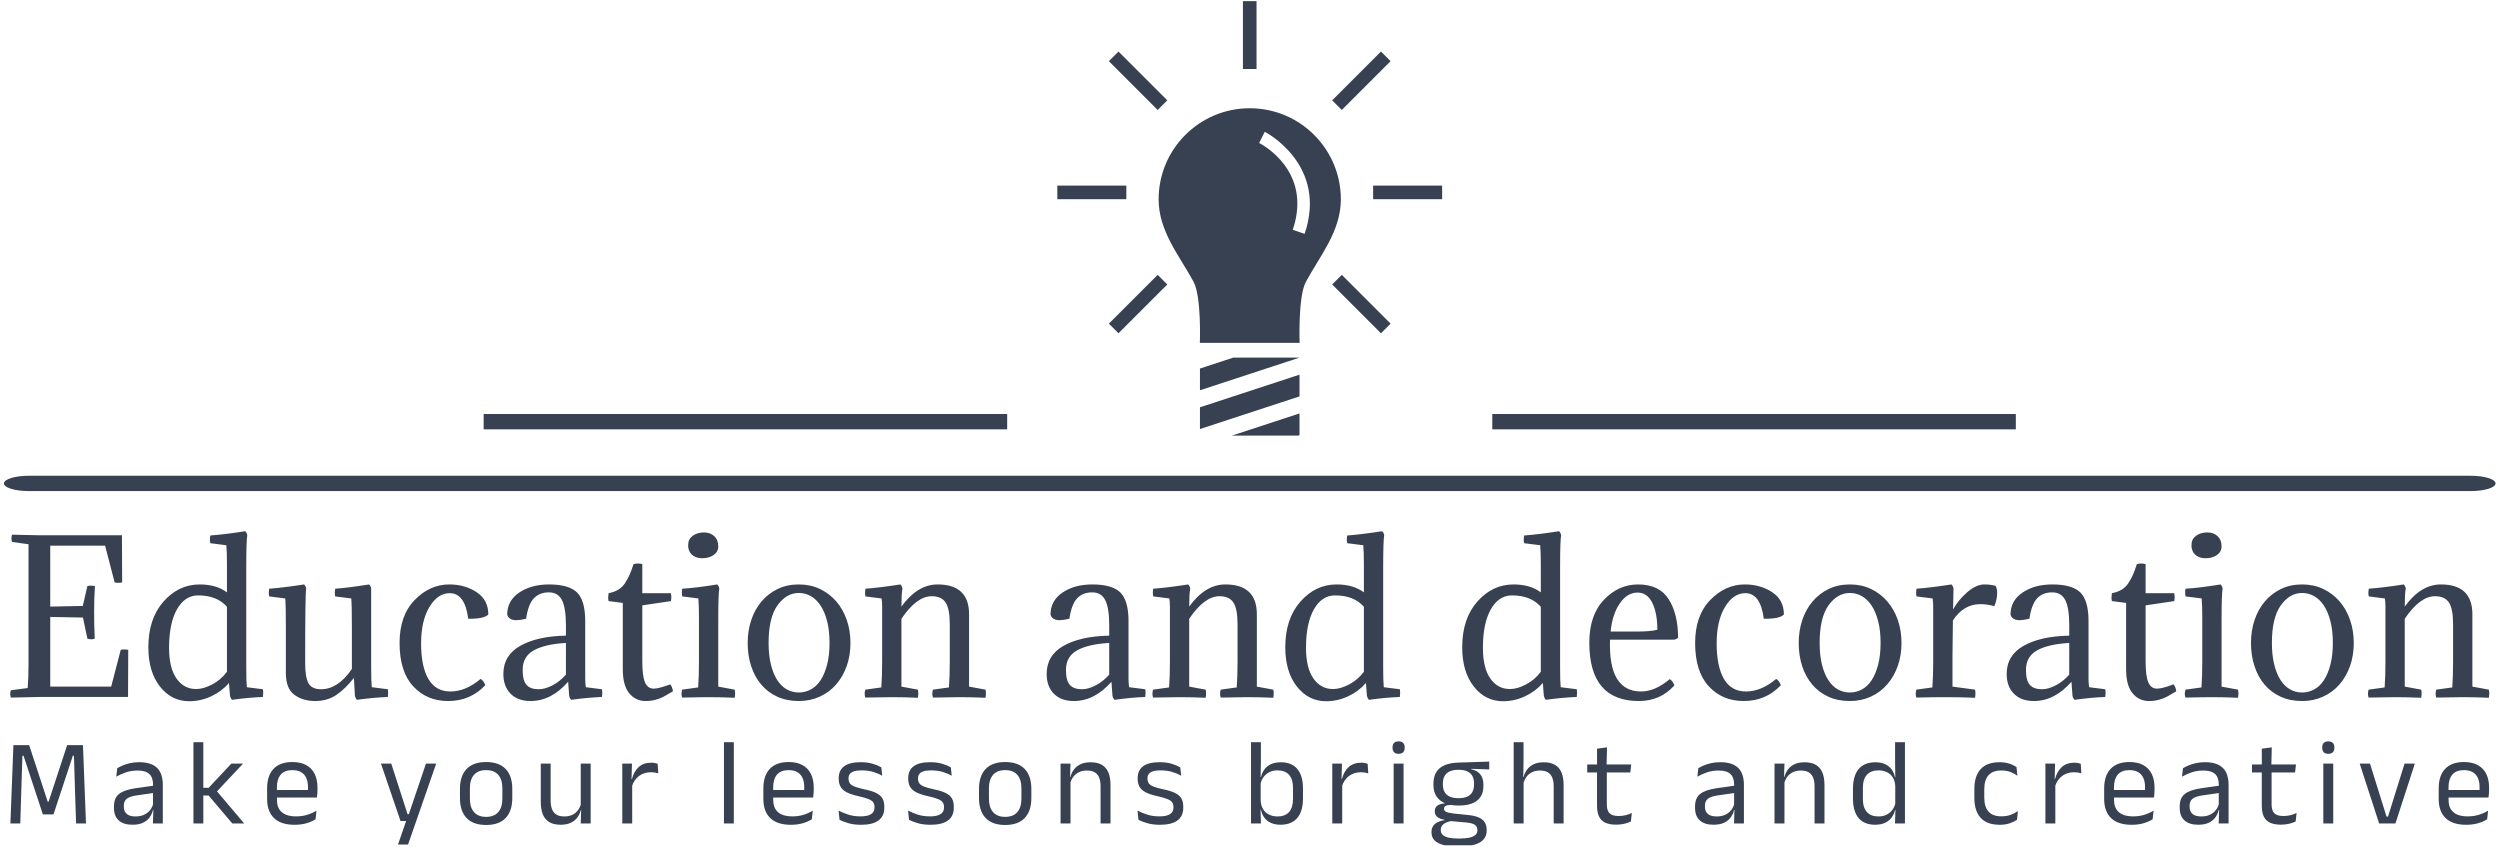
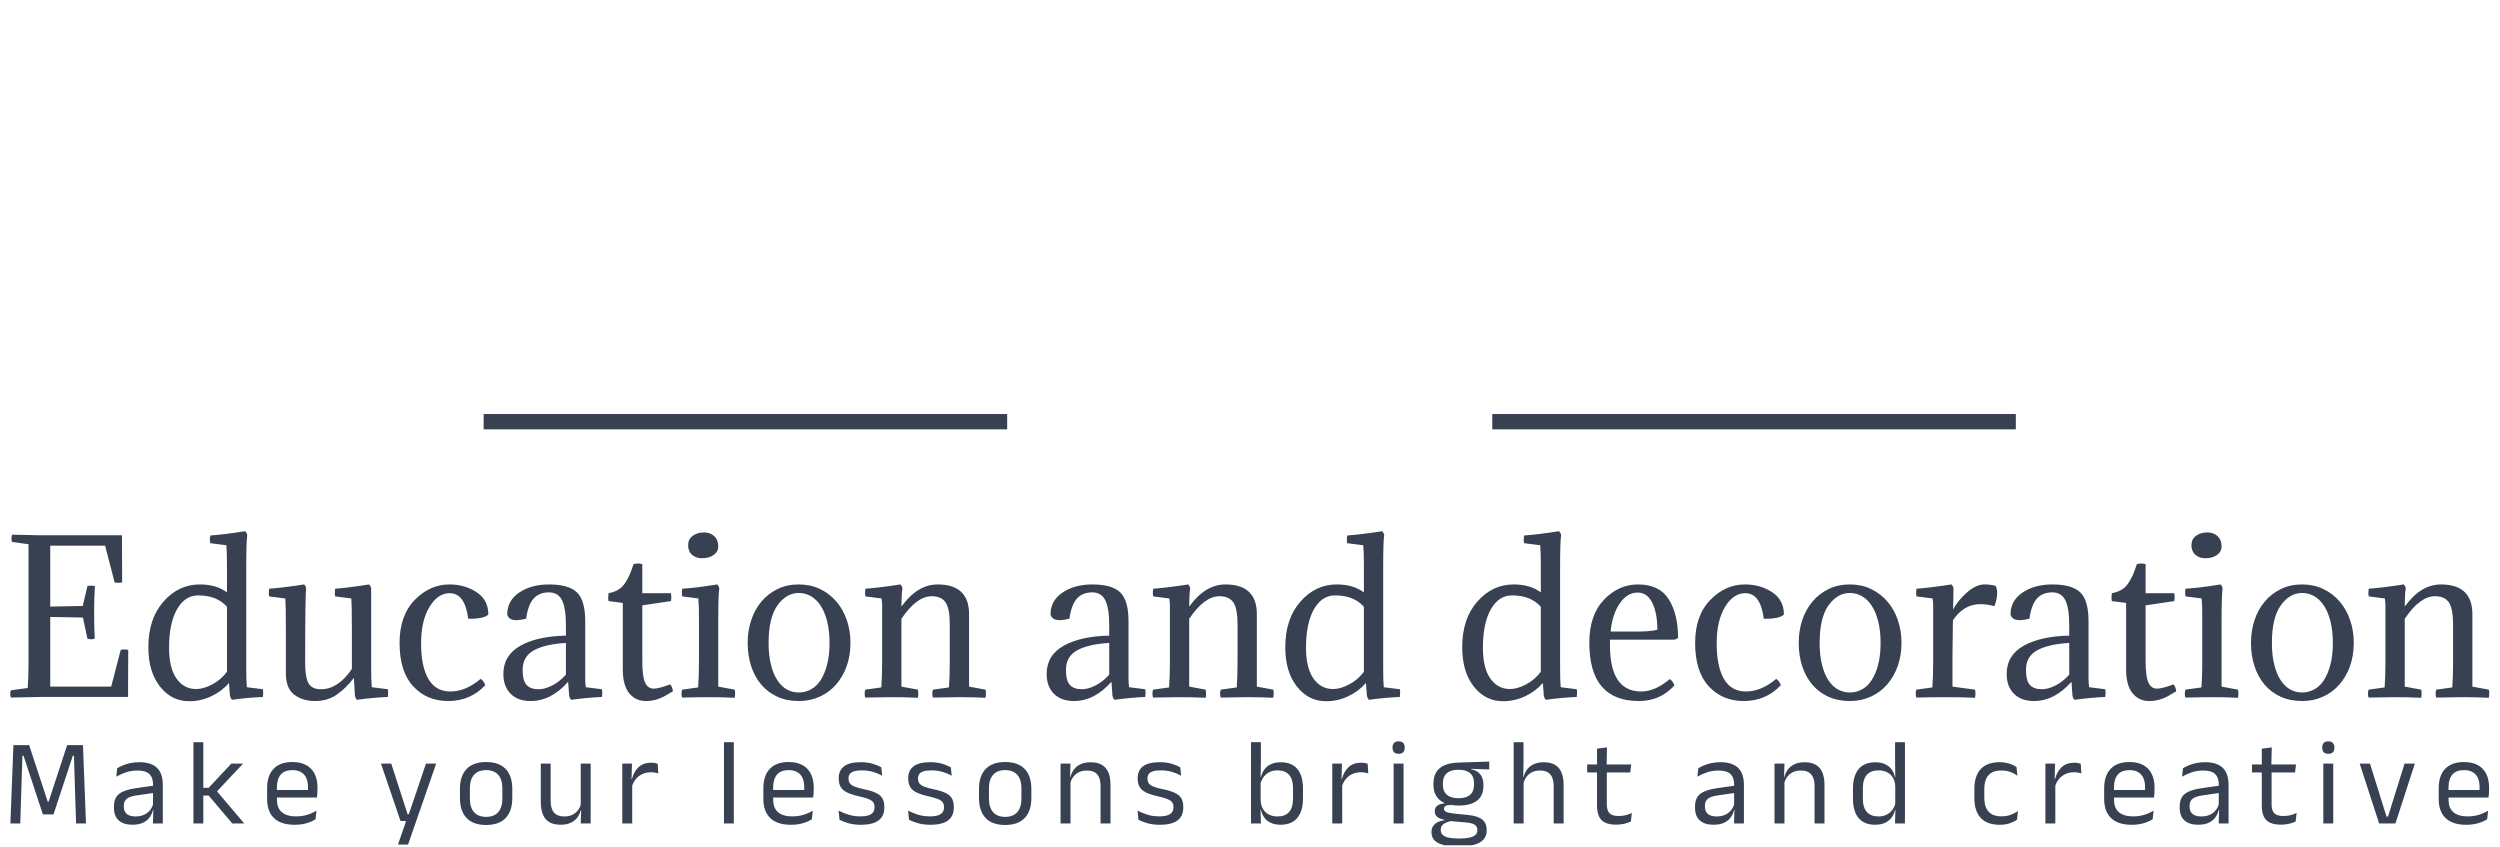
<svg xmlns="http://www.w3.org/2000/svg" width="1001" height="339" viewBox="0 0 1001 339" fill="none">
  <g clip-path="url(#clip0_64_48)">
    <g clip-path="url(#clip1_64_48)">
      <g clip-path="url(#clip2_64_48)">
-         <path d="M989.245 190.492H11.543C6.033 190.492 1.566 191.866 1.566 193.562C1.566 195.257 6.033 196.631 11.543 196.631H989.245C994.755 196.631 999.221 195.257 999.221 193.562C999.221 191.866 994.755 190.492 989.245 190.492Z" fill="#374151" />
        <g clip-path="url(#clip3_64_48)">
          <g clip-path="url(#clip4_64_48)">
            <g clip-path="url(#clip5_64_48)">
              <g clip-path="url(#clip6_64_48)">
                <path d="M11.417 265.89V217.906L4.83 217.012C4.504 216.036 4.504 215.06 4.83 214.084L15.972 214.328H48.828L48.91 233.196C47.717 233.413 46.714 233.413 45.9 233.196L42.078 218.475H20.119V242.874L33.132 242.63L35.002 234.66C35.816 234.443 36.819 234.443 38.011 234.66C37.795 237.696 37.686 241.193 37.686 245.151C37.686 248.784 37.767 252.308 37.93 255.724C36.954 256.049 35.978 256.049 35.002 255.724L33.213 247.266L20.119 247.022V274.917H44.518L48.34 260.197C49.154 259.98 50.157 259.98 51.349 260.197L51.268 279.065H15.972L4.342 279.309C4.016 278.333 4.016 277.357 4.342 276.381L11.092 275.487C11.309 272.721 11.417 269.522 11.417 265.89ZM98.601 227.503V267.516C98.601 271.149 98.682 273.697 98.845 275.161L105.27 275.974C105.433 276.842 105.433 277.872 105.27 279.065C101.312 279.228 97.191 279.607 92.908 280.204C92.528 279.824 92.257 279.309 92.095 278.658L91.688 273.453C89.79 275.676 87.432 277.449 84.612 278.772C81.793 280.106 78.838 280.773 75.748 280.773C71.031 280.773 67.127 278.805 64.037 274.868C60.946 270.943 59.401 265.7 59.401 259.14C59.401 251.549 61.418 245.46 65.452 240.873C69.496 236.297 74.338 234.009 79.977 234.009C84.423 234.009 88.055 235.066 90.875 237.181V226.283C90.875 222.705 90.793 220.048 90.631 218.313L84.206 217.5C83.989 216.686 83.989 215.656 84.206 214.409C87.947 214.138 92.61 213.569 98.194 212.701C98.682 213.243 98.953 213.786 99.008 214.328C98.737 215.737 98.601 220.129 98.601 227.503ZM79.326 238.401C75.802 238.401 72.983 240.255 70.868 243.964C68.754 247.683 67.696 252.823 67.696 259.384C67.696 264.751 68.683 268.845 70.657 271.664C72.641 274.483 75.26 275.893 78.513 275.893C80.465 275.893 82.606 275.28 84.938 274.055C87.269 272.841 89.248 271.149 90.875 268.98V242.955C88.218 239.919 84.369 238.401 79.326 238.401ZM148.618 235.636V267.516C148.618 271.149 148.699 273.697 148.862 275.161L155.287 275.974C155.449 276.842 155.449 277.872 155.287 279.065C151.329 279.228 147.208 279.607 142.925 280.204C142.545 279.824 142.274 279.309 142.112 278.658L141.705 271.42C139.428 274.348 137.08 276.625 134.662 278.252C132.255 279.878 129.424 280.692 126.171 280.692C122.864 280.692 120.082 279.851 117.827 278.17C115.582 276.49 114.46 273.616 114.46 269.55V251.495C114.46 245.314 114.379 241.356 114.216 239.621L107.791 238.808C107.574 237.994 107.574 236.964 107.791 235.717C111.532 235.446 116.195 234.877 121.78 234.009C122.267 234.551 122.539 235.094 122.593 235.636C122.322 237.045 122.186 246.995 122.186 265.483C122.186 269.278 122.631 271.973 123.52 273.567C124.42 275.172 126.09 275.974 128.53 275.974C133.084 275.974 137.205 273.264 140.892 267.842V251.413C140.892 245.287 140.81 241.356 140.648 239.621L134.223 238.808C134.006 237.994 134.006 236.964 134.223 235.717C137.476 235.5 142.003 234.931 147.805 234.009C148.292 234.551 148.564 235.094 148.618 235.636ZM195.528 246.046C194.389 247.239 191.705 247.808 187.476 247.754C186.609 240.922 184.142 237.506 180.076 237.506C176.877 237.506 174.166 239.35 171.943 243.037C169.72 246.723 168.608 251.576 168.608 257.594C168.608 263.775 169.584 268.536 171.536 271.876C173.488 275.205 176.416 276.869 180.32 276.869C184.44 276.869 188.479 275.188 192.437 271.827C193.251 272.315 193.874 273.155 194.308 274.348C190.35 278.577 185.389 280.692 179.425 280.692C173.732 280.692 169.069 278.723 165.436 274.787C161.804 270.862 159.987 265.077 159.987 257.432C159.987 250.112 162.01 244.376 166.055 240.223C170.088 236.08 174.708 234.009 179.913 234.009C184.033 234.009 187.666 235.039 190.811 237.1C193.956 239.16 195.528 242.142 195.528 246.046ZM209.272 268.248C209.272 271.068 209.787 273.058 210.818 274.218C211.848 275.389 213.474 275.974 215.697 275.974C217.324 275.974 219.129 275.47 221.114 274.462C223.087 273.464 224.914 272.017 226.595 270.119V257.432C221.011 257.757 216.727 258.744 213.745 260.392C210.763 262.051 209.272 264.67 209.272 268.248ZM226.595 254.504V250.356C226.595 245.748 226.069 242.397 225.017 240.304C223.955 238.222 222.204 237.181 219.764 237.181C217.27 237.181 215.264 237.978 213.745 239.572C212.227 241.177 211.197 243.904 210.655 247.754C208.92 248.133 207.646 248.323 206.832 248.323C204.718 248.323 203.471 247.564 203.091 246.046C203.091 242.359 204.691 239.431 207.89 237.262C211.089 235.094 215.074 234.009 219.845 234.009C225.104 234.009 228.834 235.077 231.036 237.213C233.226 239.361 234.321 243.199 234.321 248.73V271.664C234.321 273.02 234.403 274.185 234.565 275.161L240.99 275.974C241.207 276.788 241.207 277.818 240.99 279.065C237.141 279.228 233.047 279.607 228.71 280.204C228.276 279.77 228.005 279.228 227.896 278.577L227.49 272.965C222.99 278.116 217.974 280.692 212.444 280.692C209.028 280.692 206.361 279.716 204.441 277.764C202.511 275.812 201.546 273.182 201.546 269.875C201.546 264.887 203.812 261.119 208.345 258.57C212.867 256.022 218.95 254.666 226.595 254.504ZM257.175 225.876V237.506H268.642C268.75 238.157 268.805 238.645 268.805 238.97C268.805 239.458 268.75 240.027 268.642 240.678L257.175 242.386V264.751C257.175 268.763 257.538 271.594 258.264 273.242C259.002 274.901 260.157 275.73 261.729 275.73C263.139 275.73 265.335 275.161 268.317 274.023C268.859 274.511 269.238 275.432 269.455 276.788C267.829 277.764 266.592 278.479 265.747 278.935C264.912 279.401 263.854 279.813 262.575 280.171C261.306 280.518 259.967 280.692 258.557 280.692C255.846 280.692 253.634 279.645 251.921 277.552C250.218 275.47 249.367 272.288 249.367 268.004V241.41L243.674 240.678C243.566 240.136 243.511 239.675 243.511 239.295C243.511 238.862 243.566 238.265 243.674 237.506C245.192 237.235 246.504 236.758 247.61 236.075C248.727 235.403 249.665 234.454 250.424 233.228C251.183 232.014 251.764 230.93 252.165 229.975C252.577 229.032 253.081 227.666 253.678 225.876C254.165 225.714 254.762 225.632 255.467 225.632C256.117 225.632 256.687 225.714 257.175 225.876ZM287.591 248.811V274.917L294.179 276.137C294.233 276.408 294.271 276.652 294.293 276.869C294.325 277.086 294.342 277.33 294.342 277.601C294.342 277.872 294.325 278.154 294.293 278.447C294.271 278.75 294.233 279.065 294.179 279.39C290.763 279.228 287.266 279.146 283.688 279.146C282.441 279.146 280.933 279.163 279.166 279.195C277.409 279.217 275.392 279.255 273.115 279.309C272.952 278.821 272.871 278.306 272.871 277.764C272.871 277.276 272.952 276.734 273.115 276.137L279.54 275.243C279.648 273.724 279.73 272.109 279.784 270.395C279.838 268.693 279.865 266.866 279.865 264.914V247.591C279.865 244.013 279.784 241.356 279.621 239.621L273.196 238.808C273.088 238.536 273.034 238.076 273.034 237.425C273.034 237.154 273.034 236.883 273.034 236.612C273.034 236.341 273.088 236.042 273.196 235.717C276.883 235.5 281.546 234.931 287.185 234.009C287.673 234.551 287.944 235.094 287.998 235.636C287.727 237.154 287.591 241.546 287.591 248.811ZM275.717 219.777C275.609 219.506 275.555 219.218 275.555 218.915C275.555 218.622 275.555 218.34 275.555 218.069C275.555 216.605 276.162 215.423 277.377 214.523C278.602 213.634 280.109 213.189 281.898 213.189C283.579 213.189 284.945 213.688 285.997 214.686C287.06 215.694 287.591 217.066 287.591 218.801C287.591 220.21 286.979 221.349 285.753 222.217C284.539 223.084 282.983 223.518 281.085 223.518C279.784 223.518 278.629 223.193 277.621 222.542C276.623 221.891 275.989 220.97 275.717 219.777ZM299.368 257.432C299.368 254.179 299.845 251.126 300.799 248.274C301.742 245.433 303.109 242.955 304.898 240.841C306.687 238.726 308.845 237.056 311.372 235.831C313.887 234.616 316.718 234.009 319.862 234.009C322.953 234.009 325.772 234.616 328.32 235.831C330.869 237.056 333.054 238.726 334.876 240.841C336.686 242.955 338.08 245.433 339.056 248.274C340.032 251.126 340.52 254.179 340.52 257.432C340.52 260.793 340.021 263.884 339.023 266.703C338.015 269.522 336.605 271.973 334.794 274.055C332.973 276.148 330.787 277.775 328.239 278.935C325.691 280.106 322.899 280.692 319.862 280.692C316.663 280.692 313.806 280.122 311.29 278.984C308.764 277.845 306.622 276.246 304.865 274.185C303.098 272.125 301.742 269.669 300.799 266.817C299.845 263.976 299.368 260.847 299.368 257.432ZM311.242 242.467C308.91 245.775 307.744 250.763 307.744 257.432C307.744 260.739 308.059 263.64 308.688 266.134C309.306 268.628 310.157 270.699 311.242 272.347C312.326 274.006 313.6 275.243 315.064 276.056C316.528 276.869 318.127 277.276 319.862 277.276C321.543 277.276 323.143 276.869 324.661 276.056C326.179 275.243 327.48 274.006 328.565 272.347C329.649 270.699 330.516 268.628 331.167 266.134C331.818 263.64 332.143 260.739 332.143 257.432C332.143 254.124 331.818 251.207 331.167 248.681C330.516 246.165 329.638 244.078 328.532 242.418C327.415 240.77 326.114 239.523 324.628 238.677C323.132 237.842 321.543 237.425 319.862 237.425C316.501 237.425 313.627 239.106 311.242 242.467ZM380.289 264.914V250.031C380.289 245.856 379.736 242.928 378.63 241.247C377.513 239.567 375.654 238.726 373.051 238.726C369.039 238.726 365 241.735 360.933 247.754V274.917L367.521 276.137C367.738 277.005 367.738 278.089 367.521 279.39C364.105 279.228 360.608 279.146 357.029 279.146C354.535 279.146 351.011 279.2 346.457 279.309C346.131 278.279 346.131 277.222 346.457 276.137L352.882 275.243C353.098 272.26 353.207 268.818 353.207 264.914V242.63C353.207 241.546 353.126 240.543 352.963 239.621L346.538 238.808C346.321 237.994 346.321 236.964 346.538 235.717C350.279 235.446 354.942 234.877 360.526 234.009C361.014 234.551 361.286 235.094 361.34 235.636C361.069 237.045 360.933 239.458 360.933 242.874C365.216 236.964 370.042 234.009 375.409 234.009C383.813 234.009 388.015 237.994 388.015 245.964V274.917L394.603 276.137C394.82 277.005 394.82 278.089 394.603 279.39C391.187 279.228 387.69 279.146 384.112 279.146C381.618 279.146 378.093 279.2 373.539 279.309C373.214 278.279 373.214 277.222 373.539 276.137L379.964 275.243C380.181 272.26 380.289 268.818 380.289 264.914ZM426.809 268.248C426.809 271.068 427.324 273.058 428.354 274.218C429.384 275.389 431.011 275.974 433.234 275.974C434.86 275.974 436.66 275.47 438.634 274.462C440.618 273.464 442.451 272.017 444.132 270.119V257.432C438.547 257.757 434.264 258.744 431.282 260.392C428.3 262.051 426.809 264.67 426.809 268.248ZM444.132 254.504V250.356C444.132 245.748 443.6 242.397 442.538 240.304C441.486 238.222 439.74 237.181 437.3 237.181C434.806 237.181 432.8 237.978 431.282 239.572C429.764 241.177 428.734 243.904 428.191 247.754C426.456 248.133 425.182 248.323 424.369 248.323C422.255 248.323 421.008 247.564 420.628 246.046C420.628 242.359 422.227 239.431 425.426 237.262C428.625 235.094 432.61 234.009 437.382 234.009C442.641 234.009 446.366 235.077 448.556 237.213C450.757 239.361 451.858 243.199 451.858 248.73V271.664C451.858 273.02 451.939 274.185 452.102 275.161L458.527 275.974C458.744 276.788 458.744 277.818 458.527 279.065C454.677 279.228 450.584 279.607 446.246 280.204C445.813 279.77 445.542 279.228 445.433 278.577L445.026 272.965C440.526 278.116 435.511 280.692 429.981 280.692C426.565 280.692 423.892 279.716 421.962 277.764C420.042 275.812 419.083 273.182 419.083 269.875C419.083 264.887 421.344 261.119 425.866 258.57C430.398 256.022 436.487 254.666 444.132 254.504ZM495.515 264.914V250.031C495.515 245.856 494.962 242.928 493.856 241.247C492.739 239.567 490.879 238.726 488.277 238.726C484.265 238.726 480.225 241.735 476.159 247.754V274.917L482.746 276.137C482.963 277.005 482.963 278.089 482.746 279.39C479.331 279.228 475.834 279.146 472.255 279.146C469.761 279.146 466.237 279.2 461.682 279.309C461.357 278.279 461.357 277.222 461.682 276.137L468.107 275.243C468.324 272.26 468.433 268.818 468.433 264.914V242.63C468.433 241.546 468.351 240.543 468.189 239.621L461.764 238.808C461.547 237.994 461.547 236.964 461.764 235.717C465.505 235.446 470.168 234.877 475.752 234.009C476.24 234.551 476.511 235.094 476.565 235.636C476.294 237.045 476.159 239.458 476.159 242.874C480.442 236.964 485.268 234.009 490.635 234.009C499.039 234.009 503.241 237.994 503.241 245.964V274.917L509.829 276.137C510.046 277.005 510.046 278.089 509.829 279.39C506.413 279.228 502.916 279.146 499.337 279.146C496.843 279.146 493.319 279.2 488.765 279.309C488.439 278.279 488.439 277.222 488.765 276.137L495.19 275.243C495.407 272.26 495.515 268.818 495.515 264.914ZM553.827 227.503V267.516C553.827 271.149 553.909 273.697 554.071 275.161L560.496 275.974C560.659 276.842 560.659 277.872 560.496 279.065C556.538 279.228 552.418 279.607 548.134 280.204C547.755 279.824 547.484 279.309 547.321 278.658L546.914 273.453C545.017 275.676 542.658 277.449 539.839 278.772C537.019 280.106 534.065 280.773 530.974 280.773C526.257 280.773 522.353 278.805 519.263 274.868C516.172 270.943 514.627 265.7 514.627 259.14C514.627 251.549 516.649 245.46 520.694 240.873C524.728 236.297 529.564 234.009 535.203 234.009C539.649 234.009 543.282 235.066 546.101 237.181V226.283C546.101 222.705 546.02 220.048 545.857 218.313L539.432 217.5C539.215 216.686 539.215 215.656 539.432 214.409C543.173 214.138 547.836 213.569 553.421 212.701C553.909 213.243 554.18 213.786 554.234 214.328C553.963 215.737 553.827 220.129 553.827 227.503ZM534.552 238.401C531.028 238.401 528.209 240.255 526.094 243.964C523.98 247.683 522.923 252.823 522.923 259.384C522.923 264.751 523.915 268.845 525.899 271.664C527.873 274.483 530.486 275.893 533.739 275.893C535.691 275.893 537.833 275.28 540.164 274.055C542.495 272.841 544.474 271.149 546.101 268.98V242.955C543.444 239.919 539.595 238.401 534.552 238.401ZM624.664 227.503V267.516C624.664 271.149 624.745 273.697 624.908 275.161L631.333 275.974C631.496 276.842 631.496 277.872 631.333 279.065C627.375 279.228 623.254 279.607 618.971 280.204C618.592 279.824 618.32 279.309 618.158 278.658L617.751 273.453C615.854 275.676 613.495 277.449 610.676 278.772C607.856 280.106 604.901 280.773 601.811 280.773C597.094 280.773 593.19 278.805 590.1 274.868C587.009 270.943 585.464 265.7 585.464 259.14C585.464 251.549 587.481 245.46 591.515 240.873C595.559 236.297 600.401 234.009 606.04 234.009C610.486 234.009 614.119 235.066 616.938 237.181V226.283C616.938 222.705 616.857 220.048 616.694 218.313L610.269 217.5C610.052 216.686 610.052 215.656 610.269 214.409C614.01 214.138 618.673 213.569 624.257 212.701C624.745 213.243 625.016 213.786 625.071 214.328C624.8 215.737 624.664 220.129 624.664 227.503ZM605.389 238.401C601.865 238.401 599.046 240.255 596.931 243.964C594.817 247.683 593.759 252.823 593.759 259.384C593.759 264.751 594.746 268.845 596.72 271.664C598.704 274.483 601.323 275.893 604.576 275.893C606.528 275.893 608.669 275.28 611.001 274.055C613.332 272.841 615.311 271.149 616.938 268.98V242.955C614.281 239.919 610.432 238.401 605.389 238.401ZM670.192 256.13H644.654C644.167 269.956 648.314 276.869 657.098 276.869C660.839 276.869 664.661 275.215 668.565 271.908C669.378 272.396 670.002 273.236 670.436 274.429C666.694 278.604 661.95 280.692 656.203 280.692C642.974 280.692 636.359 272.911 636.359 257.35C636.359 249.977 638.311 244.24 642.215 240.141C646.118 236.053 650.673 234.009 655.878 234.009C661.571 234.009 665.664 235.988 668.158 239.946C670.652 243.904 671.899 249.055 671.899 255.398C671.357 255.832 670.788 256.076 670.192 256.13ZM655.715 237.262C652.896 237.262 650.499 238.726 648.526 241.654C646.541 244.582 645.332 248.323 644.898 252.877H654.983C658.995 252.877 661.869 252.633 663.604 252.145C663.604 247.699 662.926 244.105 661.571 241.361C660.215 238.629 658.263 237.262 655.715 237.262ZM714.271 246.046C713.133 247.239 710.449 247.808 706.22 247.754C705.352 240.922 702.885 237.506 698.819 237.506C695.62 237.506 692.909 239.35 690.686 243.037C688.463 246.723 687.352 251.576 687.352 257.594C687.352 263.775 688.328 268.536 690.28 271.876C692.232 275.205 695.159 276.869 699.063 276.869C703.184 276.869 707.223 275.188 711.181 271.827C711.994 272.315 712.618 273.155 713.052 274.348C709.094 278.577 704.133 280.692 698.168 280.692C692.475 280.692 687.813 278.723 684.18 274.787C680.547 270.862 678.731 265.077 678.731 257.432C678.731 250.112 680.753 244.376 684.798 240.223C688.832 236.08 693.451 234.009 698.656 234.009C702.777 234.009 706.41 235.039 709.554 237.1C712.699 239.16 714.271 242.142 714.271 246.046ZM720.208 257.432C720.208 254.179 720.68 251.126 721.623 248.274C722.578 245.433 723.949 242.955 725.739 240.841C727.528 238.726 729.68 237.056 732.196 235.831C734.723 234.616 737.558 234.009 740.703 234.009C743.794 234.009 746.613 234.616 749.161 235.831C751.709 237.056 753.889 238.726 755.7 240.841C757.522 242.955 758.921 245.433 759.896 248.274C760.872 251.126 761.36 254.179 761.36 257.432C761.36 260.793 760.856 263.884 759.848 266.703C758.85 269.522 757.44 271.973 755.619 274.055C753.808 276.148 751.628 277.775 749.08 278.935C746.532 280.106 743.739 280.692 740.703 280.692C737.504 280.692 734.641 280.122 732.115 278.984C729.599 277.845 727.457 276.246 725.69 274.185C723.933 272.125 722.578 269.669 721.623 266.817C720.68 263.976 720.208 260.847 720.208 257.432ZM732.082 242.467C729.751 245.775 728.585 250.763 728.585 257.432C728.585 260.739 728.894 263.64 729.512 266.134C730.141 268.628 730.998 270.699 732.082 272.347C733.167 274.006 734.441 275.243 735.905 276.056C737.369 276.869 738.968 277.276 740.703 277.276C742.384 277.276 743.983 276.869 745.501 276.056C747.02 275.243 748.321 274.006 749.405 272.347C750.49 270.699 751.357 268.628 752.008 266.134C752.658 263.64 752.984 260.739 752.984 257.432C752.984 254.124 752.658 251.207 752.008 248.681C751.357 246.165 750.473 244.078 749.356 242.418C748.25 240.77 746.949 239.523 745.453 238.677C743.967 237.842 742.384 237.425 740.703 237.425C737.342 237.425 734.468 239.106 732.082 242.467ZM782.18 235.636L782.018 244.013C783.373 241.518 785.255 239.225 787.662 237.132C790.08 235.05 792.374 234.009 794.542 234.009C796.223 234.009 797.714 234.199 799.015 234.578C799.449 235.283 799.666 236.205 799.666 237.344C799.666 239.133 799.286 240.922 798.527 242.711C796.576 242.169 794.705 241.898 792.916 241.898C788.47 241.898 784.81 244.067 781.936 248.404L781.774 262.637V274.917L790.801 276.137C791.018 277.005 791.018 278.089 790.801 279.39C787.385 279.228 783.482 279.146 779.09 279.146C775.783 279.146 771.852 279.2 767.297 279.309C766.972 278.279 766.972 277.222 767.297 276.137L773.722 275.243C773.939 272.26 774.048 268.818 774.048 264.914V242.63C774.048 241.546 773.966 240.543 773.804 239.621L767.379 238.808C767.162 237.994 767.162 236.964 767.379 235.717C771.12 235.446 775.783 234.877 781.367 234.009C781.855 234.551 782.126 235.094 782.18 235.636ZM811.198 268.248C811.198 271.068 811.713 273.058 812.744 274.218C813.774 275.389 815.4 275.974 817.623 275.974C819.25 275.974 821.055 275.47 823.04 274.462C825.013 273.464 826.84 272.017 828.521 270.119V257.432C822.937 257.757 818.653 258.744 815.671 260.392C812.689 262.051 811.198 264.67 811.198 268.248ZM828.521 254.504V250.356C828.521 245.748 827.995 242.397 826.943 240.304C825.881 238.222 824.129 237.181 821.69 237.181C819.196 237.181 817.19 237.978 815.671 239.572C814.153 241.177 813.123 243.904 812.581 247.754C810.846 248.133 809.572 248.323 808.758 248.323C806.644 248.323 805.397 247.564 805.017 246.046C805.017 242.359 806.617 239.431 809.816 237.262C813.015 235.094 817 234.009 821.771 234.009C827.03 234.009 830.76 235.077 832.962 237.213C835.152 239.361 836.247 243.199 836.247 248.73V271.664C836.247 273.02 836.329 274.185 836.491 275.161L842.916 275.974C843.133 276.788 843.133 277.818 842.916 279.065C839.067 279.228 834.973 279.607 830.636 280.204C830.202 279.77 829.931 279.228 829.822 278.577L829.416 272.965C824.916 278.116 819.9 280.692 814.37 280.692C810.954 280.692 808.287 279.716 806.367 277.764C804.437 275.812 803.472 273.182 803.472 269.875C803.472 264.887 805.738 261.119 810.271 258.57C814.793 256.022 820.876 254.666 828.521 254.504ZM859.101 225.876V237.506H870.568C870.676 238.157 870.731 238.645 870.731 238.97C870.731 239.458 870.676 240.027 870.568 240.678L859.101 242.386V264.751C859.101 268.763 859.469 271.594 860.207 273.242C860.933 274.901 862.083 275.73 863.655 275.73C865.065 275.73 867.26 275.161 870.243 274.023C870.785 274.511 871.164 275.432 871.381 276.788C869.755 277.764 868.524 278.479 867.689 278.935C866.843 279.401 865.786 279.813 864.517 280.171C863.237 280.518 861.893 280.692 860.483 280.692C857.772 280.692 855.566 279.645 853.863 277.552C852.15 275.47 851.293 272.288 851.293 268.004V241.41L845.6 240.678C845.492 240.136 845.437 239.675 845.437 239.295C845.437 238.862 845.492 238.265 845.6 237.506C847.118 237.235 848.436 236.758 849.553 236.075C850.659 235.403 851.591 234.454 852.35 233.228C853.109 232.014 853.695 230.93 854.107 229.975C854.508 229.032 855.007 227.666 855.604 225.876C856.091 225.714 856.688 225.632 857.393 225.632C858.043 225.632 858.613 225.714 859.101 225.876ZM889.517 248.811V274.917L896.105 276.137C896.159 276.408 896.197 276.652 896.219 276.869C896.251 277.086 896.268 277.33 896.268 277.601C896.268 277.872 896.251 278.154 896.219 278.447C896.197 278.75 896.159 279.065 896.105 279.39C892.689 279.228 889.192 279.146 885.614 279.146C884.366 279.146 882.859 279.163 881.092 279.195C879.335 279.217 877.318 279.255 875.041 279.309C874.878 278.821 874.797 278.306 874.797 277.764C874.797 277.276 874.878 276.734 875.041 276.137L881.466 275.243C881.574 273.724 881.656 272.109 881.71 270.395C881.764 268.693 881.791 266.866 881.791 264.914V247.591C881.791 244.013 881.71 241.356 881.547 239.621L875.122 238.808C875.014 238.536 874.96 238.076 874.96 237.425C874.96 237.154 874.96 236.883 874.96 236.612C874.96 236.341 875.014 236.042 875.122 235.717C878.809 235.5 883.472 234.931 889.111 234.009C889.599 234.551 889.87 235.094 889.924 235.636C889.653 237.154 889.517 241.546 889.517 248.811ZM877.643 219.777C877.535 219.506 877.481 219.218 877.481 218.915C877.481 218.622 877.481 218.34 877.481 218.069C877.481 216.605 878.088 215.423 879.302 214.523C880.528 213.634 882.035 213.189 883.824 213.189C885.505 213.189 886.871 213.688 887.923 214.686C888.986 215.694 889.517 217.066 889.517 218.801C889.517 220.21 888.905 221.349 887.679 222.217C886.465 223.084 884.909 223.518 883.011 223.518C881.71 223.518 880.555 223.193 879.546 222.542C878.549 221.891 877.914 220.97 877.643 219.777ZM901.294 257.432C901.294 254.179 901.771 251.126 902.725 248.274C903.668 245.433 905.035 242.955 906.824 240.841C908.613 238.726 910.771 237.056 913.298 235.831C915.813 234.616 918.644 234.009 921.788 234.009C924.879 234.009 927.698 234.616 930.246 235.831C932.795 237.056 934.98 238.726 936.802 240.841C938.612 242.955 940.006 245.433 940.982 248.274C941.958 251.126 942.446 254.179 942.446 257.432C942.446 260.793 941.947 263.884 940.949 266.703C939.941 269.522 938.531 271.973 936.72 274.055C934.898 276.148 932.713 277.775 930.165 278.935C927.617 280.106 924.825 280.692 921.788 280.692C918.589 280.692 915.732 280.122 913.216 278.984C910.69 277.845 908.548 276.246 906.791 274.185C905.024 272.125 903.668 269.669 902.725 266.817C901.771 263.976 901.294 260.847 901.294 257.432ZM913.167 242.467C910.836 245.775 909.67 250.763 909.67 257.432C909.67 260.739 909.985 263.64 910.614 266.134C911.232 268.628 912.083 270.699 913.167 272.347C914.252 274.006 915.526 275.243 916.99 276.056C918.454 276.869 920.053 277.276 921.788 277.276C923.469 277.276 925.068 276.869 926.587 276.056C928.105 275.243 929.406 274.006 930.49 272.347C931.575 270.699 932.442 268.628 933.093 266.134C933.744 263.64 934.069 260.739 934.069 257.432C934.069 254.124 933.744 251.207 933.093 248.681C932.442 246.165 931.564 244.078 930.458 242.418C929.341 240.77 928.04 239.523 926.554 238.677C925.058 237.842 923.469 237.425 921.788 237.425C918.427 237.425 915.553 239.106 913.167 242.467ZM982.215 264.914V250.031C982.215 245.856 981.662 242.928 980.556 241.247C979.439 239.567 977.579 238.726 974.977 238.726C970.965 238.726 966.925 241.735 962.859 247.754V274.917L969.447 276.137C969.664 277.005 969.664 278.089 969.447 279.39C966.031 279.228 962.534 279.146 958.955 279.146C956.461 279.146 952.937 279.2 948.383 279.309C948.057 278.279 948.057 277.222 948.383 276.137L954.808 275.243C955.024 272.26 955.133 268.818 955.133 264.914V242.63C955.133 241.546 955.052 240.543 954.889 239.621L948.464 238.808C948.247 237.994 948.247 236.964 948.464 235.717C952.205 235.446 956.868 234.877 962.452 234.009C962.94 234.551 963.211 235.094 963.266 235.636C962.995 237.045 962.859 239.458 962.859 242.874C967.142 236.964 971.968 234.009 977.335 234.009C985.739 234.009 989.941 237.994 989.941 245.964V274.917L996.529 276.137C996.746 277.005 996.746 278.089 996.529 279.39C993.113 279.228 989.616 279.146 986.038 279.146C983.544 279.146 980.019 279.2 975.465 279.309C975.14 278.279 975.14 277.222 975.465 276.137L981.89 275.243C982.107 272.26 982.215 268.818 982.215 264.914Z" fill="#374151" />
              </g>
            </g>
            <g clip-path="url(#clip7_64_48)">
              <g clip-path="url(#clip8_64_48)">
                <path d="M8.12 329.704H4.164L5.371 298.345H11.673L19.113 321.018H19.447L26.886 298.345H33.217L34.425 329.704H30.469L30.027 316.473L29.615 302.585H29.173L21.419 326.092H17.169L9.415 302.585H8.974L8.532 316.503L8.12 329.704ZM65.186 329.704H61.24L61.407 323.884L61.26 323.275V315.639L61.289 314.245C61.289 312.295 60.795 310.856 59.807 309.927C58.812 308.991 57.245 308.523 55.105 308.523C53.384 308.523 51.811 308.768 50.384 309.259C48.951 309.75 47.678 310.326 46.566 310.987L46.929 307.591C47.551 307.218 48.294 306.848 49.157 306.481C50.014 306.108 50.996 305.801 52.102 305.559C53.201 305.31 54.415 305.186 55.743 305.186C57.458 305.186 58.917 305.395 60.121 305.814C61.325 306.233 62.3 306.835 63.046 307.62C63.785 308.405 64.329 309.354 64.675 310.466C65.016 311.579 65.186 312.822 65.186 314.196V329.704ZM52.995 330.225C50.62 330.225 48.801 329.645 47.538 328.487C46.268 327.336 45.634 325.687 45.634 323.54V322.834C45.634 320.622 46.317 318.973 47.685 317.887C49.046 316.801 51.215 316.045 54.193 315.619L61.78 314.54L61.996 317.435L54.683 318.485C52.851 318.747 51.542 319.195 50.757 319.83C49.972 320.458 49.579 321.384 49.579 322.608V323C49.579 324.263 49.969 325.229 50.747 325.896C51.526 326.57 52.691 326.907 54.242 326.907C55.616 326.907 56.794 326.668 57.775 326.19C58.757 325.719 59.552 325.081 60.16 324.276C60.762 323.478 61.171 322.588 61.387 321.607L61.996 324.306H61.24C61.011 325.353 60.582 326.325 59.954 327.221C59.319 328.124 58.439 328.85 57.314 329.4C56.182 329.95 54.742 330.225 52.995 330.225ZM97.772 329.704H93.012L83.54 318.535H81.018V315.443H83.54L92.619 305.755H97.331L86.465 317.308V316.356L97.772 329.704ZM81.41 329.704H77.455V297.186H81.41V329.704ZM117.962 330.244C114.318 330.244 111.569 329.351 109.718 327.565C107.872 325.785 106.95 323.233 106.95 319.909V315.639C106.95 312.269 107.807 309.675 109.521 307.856C111.242 306.03 113.755 305.117 117.059 305.117C119.284 305.117 121.139 305.529 122.625 306.354C124.117 307.178 125.239 308.353 125.991 309.877C126.744 311.396 127.12 313.211 127.12 315.325V316.208C127.12 316.732 127.1 317.255 127.061 317.779C127.015 318.302 126.96 318.816 126.894 319.32H123.243C123.276 318.535 123.295 317.792 123.302 317.092C123.308 316.385 123.312 315.737 123.312 315.148C123.312 313.696 123.079 312.465 122.615 311.458C122.15 310.45 121.457 309.681 120.534 309.151C119.605 308.621 118.447 308.356 117.059 308.356C114.998 308.356 113.451 308.952 112.417 310.142C111.389 311.34 110.876 313.051 110.876 315.276V317.553L110.895 318.044V320.331C110.895 321.325 111.043 322.225 111.337 323.03C111.632 323.828 112.096 324.519 112.731 325.101C113.359 325.683 114.161 326.125 115.136 326.426C116.104 326.727 117.259 326.878 118.6 326.878C120.158 326.878 121.607 326.675 122.949 326.269C124.29 325.857 125.55 325.301 126.727 324.6L126.354 328.036C125.294 328.703 124.061 329.24 122.654 329.645C121.247 330.045 119.683 330.244 117.962 330.244ZM126.06 319.32H109.031V316.326H126.06V319.32ZM163.191 325.994H165.468L163.388 326.907L170.553 305.755H174.646L163.388 338.145H159.363L163.142 327.201L164.879 328.723H160.364L152.542 305.755H156.664L163.191 325.994ZM194.639 330.323C191.204 330.323 188.6 329.394 186.826 327.535C185.053 325.677 184.166 323.004 184.166 319.516V315.865C184.166 312.397 185.056 309.737 186.836 307.885C188.623 306.04 191.224 305.117 194.639 305.117C198.075 305.117 200.682 306.04 202.462 307.885C204.235 309.737 205.122 312.397 205.122 315.865V319.516C205.122 323.004 204.235 325.677 202.462 327.535C200.682 329.394 198.075 330.323 194.639 330.323ZM194.639 327.074C196.766 327.074 198.382 326.446 199.488 325.189C200.594 323.926 201.147 322.111 201.147 319.742V315.639C201.147 313.283 200.594 311.481 199.488 310.231C198.382 308.981 196.766 308.356 194.639 308.356C192.532 308.356 190.923 308.981 189.81 310.231C188.698 311.481 188.142 313.283 188.142 315.639V319.742C188.142 322.111 188.698 323.926 189.81 325.189C190.923 326.446 192.532 327.074 194.639 327.074ZM216.527 305.755H220.483V320.655C220.483 321.911 220.66 323.01 221.013 323.953C221.36 324.895 221.936 325.621 222.741 326.132C223.539 326.649 224.619 326.907 225.98 326.907C227.256 326.907 228.352 326.675 229.268 326.21C230.184 325.739 230.933 325.094 231.515 324.276C232.091 323.459 232.487 322.536 232.703 321.509L233.41 324.326H232.556C232.307 325.405 231.856 326.393 231.201 327.29C230.547 328.18 229.67 328.89 228.571 329.42C227.465 329.956 226.101 330.225 224.478 330.225C222.6 330.225 221.075 329.868 219.904 329.155C218.733 328.441 217.879 327.401 217.342 326.033C216.799 324.666 216.527 323.017 216.527 321.087V305.755ZM232.526 305.755H236.502V329.704H232.526L232.703 323.962L232.526 323.717V305.755ZM252.942 315.05L252.039 311.988L253.021 311.939C253.544 309.91 254.444 308.31 255.72 307.139C256.996 305.968 258.687 305.382 260.794 305.382C261.318 305.382 261.789 305.425 262.208 305.51C262.627 305.588 263 305.686 263.327 305.804L263.572 309.652C263.16 309.521 262.705 309.416 262.208 309.338C261.71 309.253 261.158 309.21 260.549 309.21C258.75 309.21 257.182 309.711 255.847 310.712C254.519 311.713 253.551 313.159 252.942 315.05ZM253.138 329.704H249.163V305.755H253.04L252.844 312.822L253.138 313.117V329.704ZM293.823 329.704H289.867V297.186H293.823V329.704ZM316.663 330.244C313.018 330.244 310.27 329.351 308.418 327.565C306.573 325.785 305.65 323.233 305.65 319.909V315.639C305.65 312.269 306.507 309.675 308.222 307.856C309.943 306.03 312.455 305.117 315.76 305.117C317.985 305.117 319.84 305.529 321.325 306.354C322.817 307.178 323.939 308.353 324.692 309.877C325.444 311.396 325.821 313.211 325.821 315.325V316.208C325.821 316.732 325.798 317.255 325.752 317.779C325.713 318.302 325.66 318.816 325.595 319.32H321.944C321.976 318.535 321.996 317.792 322.002 317.092C322.009 316.385 322.012 315.737 322.012 315.148C322.012 313.696 321.78 312.465 321.315 311.458C320.851 310.45 320.154 309.681 319.225 309.151C318.302 308.621 317.147 308.356 315.76 308.356C313.699 308.356 312.151 308.952 311.117 310.142C310.09 311.34 309.576 313.051 309.576 315.276V317.553L309.596 318.044V320.331C309.596 321.325 309.743 322.225 310.038 323.03C310.332 323.828 310.793 324.519 311.422 325.101C312.056 325.683 312.858 326.125 313.826 326.426C314.801 326.727 315.96 326.878 317.301 326.878C318.858 326.878 320.308 326.675 321.649 326.269C322.991 325.857 324.25 325.301 325.428 324.6L325.055 328.036C323.995 328.703 322.762 329.24 321.355 329.645C319.948 330.045 318.384 330.244 316.663 330.244ZM324.761 319.32H307.731V316.326H324.761V319.32ZM344.784 330.244C342.853 330.244 341.168 330.035 339.729 329.616C338.289 329.197 337.095 328.742 336.146 328.252L335.773 324.571C336.971 325.193 338.286 325.732 339.719 326.19C341.146 326.649 342.768 326.878 344.587 326.878C346.433 326.878 347.823 326.583 348.759 325.994C349.688 325.412 350.153 324.538 350.153 323.373V323.099C350.153 322.346 349.979 321.725 349.632 321.234C349.279 320.743 348.644 320.311 347.728 319.938C346.812 319.559 345.51 319.182 343.822 318.809C341.813 318.364 340.226 317.844 339.061 317.249C337.903 316.653 337.075 315.914 336.578 315.03C336.074 314.147 335.822 313.067 335.822 311.791V311.566C335.822 309.472 336.552 307.885 338.011 306.805C339.464 305.726 341.656 305.186 344.587 305.186C346.465 305.186 348.098 305.398 349.485 305.824C350.866 306.249 351.998 306.723 352.881 307.247L353.244 310.614C352.184 309.992 350.967 309.475 349.593 309.063C348.219 308.657 346.672 308.454 344.951 308.454C343.707 308.454 342.703 308.582 341.937 308.837C341.165 309.086 340.609 309.446 340.269 309.917C339.922 310.381 339.748 310.941 339.748 311.595V311.791C339.748 312.511 339.922 313.12 340.269 313.617C340.609 314.114 341.227 314.55 342.124 314.923C343.014 315.289 344.25 315.642 345.834 315.983C347.882 316.395 349.508 316.886 350.712 317.455C351.91 318.031 352.77 318.757 353.294 319.634C353.817 320.504 354.079 321.626 354.079 323V323.423C354.079 325.68 353.294 327.381 351.723 328.526C350.153 329.672 347.84 330.244 344.784 330.244ZM372.61 330.244C370.68 330.244 368.995 330.035 367.555 329.616C366.116 329.197 364.921 328.742 363.973 328.252L363.6 324.571C364.797 325.193 366.109 325.732 367.536 326.19C368.969 326.649 370.595 326.878 372.414 326.878C374.259 326.878 375.65 326.583 376.585 325.994C377.514 325.412 377.979 324.538 377.979 323.373V323.099C377.979 322.346 377.802 321.725 377.449 321.234C377.102 320.743 376.471 320.311 375.555 319.938C374.639 319.559 373.336 319.182 371.648 318.809C369.639 318.364 368.052 317.844 366.888 317.249C365.73 316.653 364.898 315.914 364.395 315.03C363.897 314.147 363.649 313.067 363.649 311.791V311.566C363.649 309.472 364.378 307.885 365.837 306.805C367.29 305.726 369.482 305.186 372.414 305.186C374.292 305.186 375.921 305.398 377.302 305.824C378.689 306.249 379.824 306.723 380.708 307.247L381.071 310.614C380.011 309.992 378.794 309.475 377.42 309.063C376.045 308.657 374.498 308.454 372.777 308.454C371.534 308.454 370.529 308.582 369.764 308.837C368.991 309.086 368.435 309.446 368.095 309.917C367.748 310.381 367.575 310.941 367.575 311.595V311.791C367.575 312.511 367.748 313.12 368.095 313.617C368.435 314.114 369.05 314.55 369.94 314.923C370.837 315.289 372.077 315.642 373.66 315.983C375.708 316.395 377.331 316.886 378.529 317.455C379.733 318.031 380.596 318.757 381.12 319.634C381.643 320.504 381.905 321.626 381.905 323V323.423C381.905 325.68 381.12 327.381 379.549 328.526C377.979 329.672 375.666 330.244 372.61 330.244ZM402.468 330.323C399.033 330.323 396.428 329.394 394.655 327.535C392.882 325.677 391.995 323.004 391.995 319.516V315.865C391.995 312.397 392.885 309.737 394.665 307.885C396.451 306.04 399.052 305.117 402.468 305.117C405.903 305.117 408.508 306.04 410.281 307.885C412.061 309.737 412.951 312.397 412.951 315.865V319.516C412.951 323.004 412.061 325.677 410.281 327.535C408.508 329.394 405.903 330.323 402.468 330.323ZM402.468 327.074C404.595 327.074 406.211 326.446 407.317 325.189C408.423 323.926 408.976 322.111 408.976 319.742V315.639C408.976 313.283 408.423 311.481 407.317 310.231C406.211 308.981 404.595 308.356 402.468 308.356C400.361 308.356 398.751 308.981 397.639 310.231C396.527 311.481 395.97 313.283 395.97 315.639V319.742C395.97 322.111 396.527 323.926 397.639 325.189C398.751 326.446 400.361 327.074 402.468 327.074ZM444.644 329.704H440.669V314.805C440.669 313.516 440.496 312.407 440.149 311.477C439.796 310.542 439.223 309.815 438.431 309.298C437.633 308.781 436.547 308.523 435.173 308.523C433.916 308.523 432.827 308.762 431.904 309.239C430.975 309.711 430.226 310.352 429.656 311.163C429.081 311.975 428.678 312.897 428.449 313.931L427.742 311.104H428.596C428.858 310.025 429.316 309.04 429.971 308.15C430.625 307.254 431.505 306.54 432.611 306.01C433.717 305.48 435.071 305.215 436.674 305.215C438.572 305.215 440.106 305.575 441.278 306.295C442.442 307.015 443.296 308.049 443.84 309.397C444.376 310.744 444.644 312.4 444.644 314.363V329.704ZM428.626 329.704H424.651V305.755H428.626L428.449 311.497L428.626 311.723V329.704ZM464.471 330.244C462.541 330.244 460.856 330.035 459.416 329.616C457.977 329.197 456.783 328.742 455.834 328.252L455.471 324.571C456.662 325.193 457.974 325.732 459.407 326.19C460.84 326.649 462.462 326.878 464.275 326.878C466.127 326.878 467.517 326.583 468.446 325.994C469.382 325.412 469.85 324.538 469.85 323.373V323.099C469.85 322.346 469.673 321.725 469.32 321.234C468.967 320.743 468.332 320.311 467.416 319.938C466.5 319.559 465.201 319.182 463.519 318.809C461.504 318.364 459.917 317.844 458.759 317.249C457.594 316.653 456.763 315.914 456.266 315.03C455.768 314.147 455.52 313.067 455.52 311.791V311.566C455.52 309.472 456.246 307.885 457.699 306.805C459.158 305.726 461.35 305.186 464.275 305.186C466.159 305.186 467.792 305.398 469.173 305.824C470.553 306.249 471.685 306.723 472.569 307.247L472.942 310.614C471.875 309.992 470.655 309.475 469.281 309.063C467.907 308.657 466.362 308.454 464.648 308.454C463.405 308.454 462.397 308.582 461.625 308.837C460.859 309.086 460.303 309.446 459.956 309.917C459.616 310.381 459.446 310.941 459.446 311.595V311.791C459.446 312.511 459.616 313.12 459.956 313.617C460.303 314.114 460.921 314.55 461.811 314.923C462.701 315.289 463.941 315.642 465.531 315.983C467.573 316.395 469.196 316.886 470.4 317.455C471.604 318.031 472.467 318.757 472.991 319.634C473.514 320.504 473.776 321.626 473.776 323V323.423C473.776 325.68 472.991 327.381 471.42 328.526C469.85 329.672 467.534 330.244 464.471 330.244ZM512.713 330.225C511.241 330.225 509.962 329.976 508.876 329.479C507.783 328.988 506.903 328.284 506.235 327.368C505.561 326.452 505.11 325.389 504.881 324.178H503.556L504.763 320.449C504.841 321.888 505.182 323.089 505.784 324.051C506.379 325.006 507.174 325.719 508.169 326.19C509.17 326.668 510.299 326.907 511.555 326.907C513.551 326.907 515.079 326.318 516.139 325.14C517.192 323.962 517.719 322.212 517.719 319.889V315.394C517.719 313.123 517.186 311.399 516.119 310.221C515.059 309.043 513.515 308.454 511.486 308.454C510.276 308.454 509.203 308.69 508.267 309.161C507.338 309.639 506.566 310.286 505.951 311.104C505.336 311.922 504.913 312.855 504.684 313.902L503.781 311.124H504.91C505.152 310.031 505.591 309.04 506.225 308.15C506.854 307.254 507.714 306.54 508.807 306.01C509.906 305.48 511.264 305.215 512.88 305.215C515.759 305.215 517.951 306.112 519.456 307.905C520.961 309.691 521.714 312.285 521.714 315.688V319.663C521.714 323.099 520.952 325.716 519.427 327.516C517.896 329.322 515.658 330.225 512.713 330.225ZM504.881 329.704H500.906V297.186H504.861V304.989L504.734 311.86L504.763 312.626V322.637L504.714 323.913L504.881 329.704ZM537.222 315.05L536.319 311.988L537.301 311.939C537.824 309.91 538.724 308.31 540 307.139C541.276 305.968 542.967 305.382 545.074 305.382C545.598 305.382 546.069 305.425 546.488 305.51C546.907 305.588 547.279 305.686 547.607 305.804L547.852 309.652C547.44 309.521 546.985 309.416 546.488 309.338C545.99 309.253 545.438 309.21 544.829 309.21C543.029 309.21 541.462 309.711 540.127 310.712C538.799 311.713 537.831 313.159 537.222 315.05ZM537.418 329.704H533.443V305.755H537.32L537.124 312.822L537.418 313.117V329.704ZM561.986 329.704H558.011V305.755H561.986V329.704ZM559.994 301.829C559.176 301.829 558.567 301.613 558.168 301.181C557.769 300.743 557.569 300.147 557.569 299.395V299.277C557.569 298.505 557.769 297.906 558.168 297.481C558.567 297.055 559.176 296.843 559.994 296.843C560.811 296.843 561.427 297.055 561.839 297.481C562.245 297.906 562.447 298.505 562.447 299.277V299.395C562.447 300.167 562.245 300.766 561.839 301.191C561.427 301.616 560.811 301.829 559.994 301.829ZM584.061 322.539C580.808 322.539 578.312 321.829 576.572 320.409C574.824 318.983 573.951 316.944 573.951 314.294V313.686C573.951 312.03 574.291 310.587 574.972 309.357C575.652 308.134 576.735 307.175 578.221 306.481C579.712 305.781 581.659 305.398 584.061 305.333L596.281 304.94V308.081L589.066 307.836L589.047 308.013C590.172 308.242 591.095 308.634 591.815 309.19C592.534 309.747 593.071 310.44 593.424 311.271C593.778 312.109 593.954 313.084 593.954 314.196V314.736C593.954 317.268 593.12 319.202 591.452 320.537C589.783 321.872 587.319 322.539 584.061 322.539ZM583.894 335.741H584.453C585.926 335.741 587.192 335.629 588.252 335.407C589.305 335.191 590.117 334.844 590.686 334.367C591.262 333.895 591.55 333.267 591.55 332.482V332.384C591.55 331.468 591.219 330.768 590.558 330.283C589.891 329.799 588.756 329.482 587.152 329.331L580.38 328.723L581.509 328.674C580.593 328.805 579.788 329.017 579.094 329.312C578.4 329.606 577.857 329.996 577.465 330.48C577.072 330.964 576.876 331.566 576.876 332.286V332.335C576.876 333.166 577.16 333.837 577.73 334.347C578.306 334.851 579.117 335.211 580.164 335.427C581.211 335.636 582.454 335.741 583.894 335.741ZM584.385 338.911H583.668C581.509 338.911 579.65 338.725 578.093 338.352C576.529 337.985 575.318 337.39 574.461 336.565C573.598 335.741 573.166 334.632 573.166 333.238V333.14C573.166 332.158 573.401 331.34 573.872 330.686C574.337 330.032 574.965 329.515 575.757 329.135C576.549 328.762 577.435 328.51 578.417 328.379L578.397 328.232C577.056 328.003 576.064 327.607 575.423 327.044C574.788 326.475 574.471 325.742 574.471 324.846V324.816C574.471 324.195 574.615 323.665 574.903 323.226C575.184 322.781 575.616 322.428 576.199 322.166C576.781 321.904 577.52 321.741 578.417 321.675V321.185L582.981 322.343L581.116 322.294C580.004 322.307 579.235 322.441 578.809 322.696C578.384 322.951 578.171 323.331 578.171 323.835V323.864C578.171 324.401 578.476 324.81 579.084 325.091C579.686 325.366 580.717 325.585 582.176 325.749L587.987 326.338C590.526 326.599 592.374 327.211 593.532 328.173C594.697 329.128 595.279 330.539 595.279 332.404V332.531C595.279 334.017 594.838 335.234 593.954 336.182C593.071 337.131 591.818 337.822 590.195 338.253C588.579 338.692 586.642 338.911 584.385 338.911ZM584.012 319.595C585.386 319.595 586.528 319.395 587.437 318.996C588.347 318.59 589.034 317.985 589.498 317.18C589.963 316.369 590.195 315.374 590.195 314.196V313.607C590.195 312.462 589.973 311.487 589.528 310.682C589.076 309.884 588.399 309.275 587.496 308.857C586.599 308.438 585.471 308.228 584.11 308.228H583.962C582.49 308.228 581.293 308.454 580.37 308.906C579.447 309.357 578.777 309.989 578.358 310.8C577.939 311.605 577.73 312.547 577.73 313.627V314.196C577.73 315.374 577.965 316.362 578.436 317.16C578.901 317.965 579.598 318.571 580.527 318.976C581.463 319.388 582.624 319.595 584.012 319.595ZM626.07 329.704H622.095V314.805C622.095 313.516 621.918 312.407 621.565 311.477C621.218 310.542 620.645 309.815 619.847 309.298C619.055 308.781 617.972 308.523 616.598 308.523C615.342 308.523 614.256 308.762 613.34 309.239C612.424 309.711 611.681 310.352 611.112 311.163C610.549 311.975 610.153 312.897 609.924 313.931L609.041 311.104H610.071C610.32 310.025 610.771 309.04 611.426 308.15C612.08 307.254 612.957 306.54 614.056 306.01C615.162 305.48 616.51 305.215 618.1 305.215C619.998 305.215 621.529 305.575 622.694 306.295C623.865 307.015 624.722 308.049 625.265 309.397C625.802 310.744 626.07 312.4 626.07 314.363V329.704ZM610.051 329.704H606.076V297.186H610.022V304.989L609.904 311.86L610.051 312.184V329.704ZM647.124 330.195C645.279 330.195 643.79 329.917 642.658 329.361C641.532 328.805 640.714 327.96 640.204 326.828C639.7 325.703 639.448 324.296 639.448 322.608V307.492H643.374V322.147C643.374 323.717 643.734 324.875 644.454 325.621C645.174 326.361 646.384 326.73 648.086 326.73C649.048 326.73 649.974 326.626 650.863 326.416C651.76 326.2 652.601 325.896 653.386 325.503L653.013 328.919C652.247 329.312 651.348 329.623 650.314 329.852C649.286 330.081 648.223 330.195 647.124 330.195ZM652.768 309.289H635.522V306.099H653.141L652.768 309.289ZM643.276 306.491H639.468L639.448 299.768L643.443 299.248L643.276 306.491ZM698.261 329.704H694.306L694.482 323.884L694.335 323.275V315.639L694.355 314.245C694.355 312.295 693.861 310.856 692.873 309.927C691.885 308.991 690.318 308.523 688.171 308.523C686.457 308.523 684.883 308.768 683.45 309.259C682.017 309.75 680.744 310.326 679.632 310.987L680.005 307.591C680.627 307.218 681.366 306.848 682.223 306.481C683.08 306.108 684.062 305.801 685.168 305.559C686.274 305.31 687.487 305.186 688.809 305.186C690.53 305.186 691.989 305.395 693.187 305.814C694.391 306.233 695.366 306.835 696.112 307.62C696.858 308.405 697.401 309.354 697.741 310.466C698.088 311.579 698.261 312.822 698.261 314.196V329.704ZM686.061 330.225C683.692 330.225 681.873 329.645 680.604 328.487C679.334 327.336 678.7 325.687 678.7 323.54V322.834C678.7 320.622 679.383 318.973 680.751 317.887C682.119 316.801 684.291 316.045 687.268 315.619L694.846 314.54L695.071 317.435L687.759 318.485C685.927 318.747 684.618 319.195 683.833 319.83C683.048 320.458 682.655 321.384 682.655 322.608V323C682.655 324.263 683.041 325.229 683.813 325.896C684.592 326.57 685.76 326.907 687.317 326.907C688.692 326.907 689.869 326.668 690.851 326.19C691.832 325.719 692.624 325.081 693.226 324.276C693.835 323.478 694.244 322.588 694.453 321.607L695.071 324.306H694.306C694.077 325.353 693.648 326.325 693.02 327.221C692.392 328.124 691.512 328.85 690.38 329.4C689.254 329.95 687.815 330.225 686.061 330.225ZM730.524 329.704H726.549V314.805C726.549 313.516 726.372 312.407 726.019 311.477C725.666 310.542 725.093 309.815 724.301 309.298C723.51 308.781 722.427 308.523 721.052 308.523C719.79 308.523 718.697 308.762 717.774 309.239C716.852 309.711 716.102 310.352 715.526 311.163C714.957 311.975 714.558 312.897 714.329 313.931L713.612 311.104H714.476C714.738 310.025 715.196 309.04 715.85 308.15C716.505 307.254 717.385 306.54 718.491 306.01C719.59 305.48 720.941 305.215 722.544 305.215C724.442 305.215 725.977 305.575 727.148 306.295C728.319 307.015 729.173 308.049 729.71 309.397C730.253 310.744 730.524 312.4 730.524 314.363V329.704ZM714.496 329.704H710.521V305.755H714.496L714.329 311.497L714.496 311.723V329.704ZM750.763 330.225C747.884 330.225 745.692 329.331 744.187 327.545C742.682 325.759 741.93 323.158 741.93 319.742V315.786C741.93 312.351 742.692 309.73 744.216 307.924C745.735 306.118 747.976 305.215 750.94 305.215C752.412 305.215 753.688 305.464 754.768 305.961C755.848 306.458 756.721 307.159 757.389 308.062C758.063 308.958 758.514 310.021 758.743 311.252H760.039L758.861 314.903C758.815 313.496 758.501 312.315 757.919 311.36C757.336 310.404 756.551 309.681 755.563 309.19C754.575 308.7 753.443 308.454 752.167 308.454C750.138 308.454 748.588 309.043 747.514 310.221C746.441 311.399 745.905 313.133 745.905 315.423V319.987C745.905 322.245 746.441 323.962 747.514 325.14C748.588 326.318 750.138 326.907 752.167 326.907C753.378 326.907 754.447 326.675 755.376 326.21C756.312 325.739 757.088 325.091 757.703 324.267C758.311 323.442 758.73 322.506 758.959 321.459L759.941 324.306H758.763C758.534 325.386 758.099 326.374 757.457 327.27C756.81 328.173 755.943 328.89 754.856 329.42C753.764 329.956 752.399 330.225 750.763 330.225ZM762.738 329.704H758.763L758.939 323.913L758.861 322.637V312.626L758.89 311.791L758.792 304.989V297.186H762.738V329.704ZM800.723 330.244C797.288 330.244 794.732 329.315 793.057 327.457C791.376 325.598 790.535 322.968 790.535 319.565V315.835C790.535 312.42 791.379 309.792 793.067 307.954C794.749 306.108 797.301 305.186 800.723 305.186C801.737 305.186 802.66 305.281 803.491 305.47C804.329 305.66 805.078 305.906 805.739 306.207C806.4 306.508 806.959 306.822 807.417 307.149L807.761 310.614C806.995 310.025 806.086 309.524 805.032 309.112C803.972 308.706 802.732 308.503 801.312 308.503C799.022 308.503 797.317 309.138 796.198 310.407C795.073 311.67 794.51 313.512 794.51 315.933V319.467C794.51 321.842 795.073 323.668 796.198 324.944C797.317 326.22 799.022 326.858 801.312 326.858C802.784 326.858 804.057 326.652 805.13 326.24C806.197 325.834 807.149 325.337 807.986 324.748L807.613 328.252C806.894 328.742 805.955 329.197 804.796 329.616C803.632 330.035 802.274 330.244 800.723 330.244ZM822.758 315.05L821.846 311.988L822.827 311.939C823.351 309.91 824.25 308.31 825.526 307.139C826.802 305.968 828.497 305.382 830.611 305.382C831.134 305.382 831.605 305.425 832.024 305.51C832.436 305.588 832.806 305.686 833.133 305.804L833.379 309.652C832.973 309.521 832.521 309.416 832.024 309.338C831.52 309.253 830.967 309.21 830.365 309.21C828.566 309.21 826.999 309.711 825.664 310.712C824.329 311.713 823.36 313.159 822.758 315.05ZM822.955 329.704H818.98V305.755H822.857L822.66 312.822L822.955 313.117V329.704ZM853.529 330.244C849.878 330.244 847.13 329.351 845.284 327.565C843.433 325.785 842.507 323.233 842.507 319.909V315.639C842.507 312.269 843.367 309.675 845.088 307.856C846.803 306.03 849.312 305.117 852.616 305.117C854.841 305.117 856.7 305.529 858.192 306.354C859.677 307.178 860.796 308.353 861.548 309.877C862.301 311.396 862.677 313.211 862.677 315.325V316.208C862.677 316.732 862.657 317.255 862.618 317.779C862.579 318.302 862.527 318.816 862.461 319.32H858.8C858.833 318.535 858.852 317.792 858.859 317.092C858.872 316.385 858.879 315.737 858.879 315.148C858.879 313.696 858.643 312.465 858.172 311.458C857.707 310.45 857.014 309.681 856.091 309.151C855.168 308.621 854.01 308.356 852.616 308.356C850.555 308.356 849.011 308.952 847.984 310.142C846.95 311.34 846.433 313.051 846.433 315.276V317.553L846.462 318.044V320.331C846.462 321.325 846.609 322.225 846.904 323.03C847.198 323.828 847.66 324.519 848.288 325.101C848.916 325.683 849.718 326.125 850.693 326.426C851.668 326.727 852.826 326.878 854.167 326.878C855.718 326.878 857.164 326.675 858.506 326.269C859.847 325.857 861.107 325.301 862.285 324.6L861.921 328.036C860.855 328.703 859.618 329.24 858.211 329.645C856.804 330.045 855.244 330.244 853.529 330.244ZM861.627 319.32H844.597V316.326H861.627V319.32ZM892.319 329.704H888.364L888.54 323.884L888.393 323.275V315.639L888.413 314.245C888.413 312.295 887.919 310.856 886.931 309.927C885.943 308.991 884.375 308.523 882.229 308.523C880.515 308.523 878.941 308.768 877.508 309.259C876.075 309.75 874.802 310.326 873.69 310.987L874.063 307.591C874.685 307.218 875.424 306.848 876.281 306.481C877.138 306.108 878.12 305.801 879.226 305.559C880.332 305.31 881.545 305.186 882.867 305.186C884.588 305.186 886.051 305.395 887.255 305.814C888.452 306.233 889.424 306.835 890.17 307.62C890.916 308.405 891.459 309.354 891.799 310.466C892.146 311.579 892.319 312.822 892.319 314.196V329.704ZM880.119 330.225C877.75 330.225 875.931 329.645 874.662 328.487C873.392 327.336 872.757 325.687 872.757 323.54V322.834C872.757 320.622 873.441 318.973 874.809 317.887C876.176 316.801 878.349 316.045 881.326 315.619L888.904 314.54L889.129 317.435L881.817 318.485C879.985 318.747 878.676 319.195 877.891 319.83C877.106 320.458 876.713 321.384 876.713 322.608V323C876.713 324.263 877.102 325.229 877.881 325.896C878.653 326.57 879.818 326.907 881.375 326.907C882.749 326.907 883.927 326.668 884.909 326.19C885.89 325.719 886.682 325.081 887.284 324.276C887.893 323.478 888.302 322.588 888.511 321.607L889.129 324.306H888.364C888.135 325.353 887.706 326.325 887.078 327.221C886.45 328.124 885.57 328.85 884.438 329.4C883.312 329.95 881.873 330.225 880.119 330.225ZM913.295 330.195C911.449 330.195 909.961 329.917 908.829 329.361C907.703 328.805 906.885 327.96 906.375 326.828C905.871 325.703 905.619 324.296 905.619 322.608V307.492H909.545V322.147C909.545 323.717 909.905 324.875 910.625 325.621C911.345 326.361 912.555 326.73 914.256 326.73C915.218 326.73 916.148 326.626 917.044 326.416C917.934 326.2 918.771 325.896 919.557 325.503L919.184 328.919C918.418 329.312 917.518 329.623 916.484 329.852C915.457 330.081 914.394 330.195 913.295 330.195ZM918.938 309.289H901.693V306.099H919.311L918.938 309.289ZM909.447 306.491H905.639L905.619 299.768L909.614 299.248L909.447 306.491ZM934.231 329.704H930.255V305.755H934.231V329.704ZM932.238 301.829C931.42 301.829 930.812 301.613 930.412 301.181C930.013 300.743 929.814 300.147 929.814 299.395V299.277C929.814 298.505 930.013 297.906 930.412 297.481C930.812 297.055 931.42 296.843 932.238 296.843C933.056 296.843 933.671 297.055 934.083 297.481C934.489 297.906 934.692 298.505 934.692 299.277V299.395C934.692 300.167 934.489 300.766 934.083 301.191C933.671 301.616 933.056 301.829 932.238 301.829ZM955.569 326.976H956.158L962.783 305.755H966.906L959.132 329.704H952.605L944.821 305.755H948.944L955.569 326.976ZM987.469 330.244C983.824 330.244 981.076 329.351 979.224 327.565C977.378 325.785 976.456 323.233 976.456 319.909V315.639C976.456 312.269 977.313 309.675 979.027 307.856C980.748 306.03 983.261 305.117 986.566 305.117C988.79 305.117 990.646 305.529 992.131 306.354C993.623 307.178 994.745 308.353 995.497 309.877C996.25 311.396 996.626 313.211 996.626 315.325V316.208C996.626 316.732 996.607 317.255 996.567 317.779C996.522 318.302 996.466 318.816 996.401 319.32H992.749C992.782 318.535 992.802 317.792 992.808 317.092C992.815 316.385 992.818 315.737 992.818 315.148C992.818 313.696 992.586 312.465 992.121 311.458C991.656 310.45 990.963 309.681 990.04 309.151C989.111 308.621 987.953 308.356 986.566 308.356C984.504 308.356 982.957 308.952 981.923 310.142C980.896 311.34 980.382 313.051 980.382 315.276V317.553L980.402 318.044V320.331C980.402 321.325 980.549 322.225 980.843 323.03C981.138 323.828 981.602 324.519 982.237 325.101C982.865 325.683 983.667 326.125 984.642 326.426C985.61 326.727 986.765 326.878 988.107 326.878C989.664 326.878 991.113 326.675 992.455 326.269C993.796 325.857 995.056 325.301 996.234 324.6L995.861 328.036C994.801 328.703 993.567 329.24 992.16 329.645C990.753 330.045 989.19 330.244 987.469 330.244ZM995.566 319.32H978.537V316.326H995.566V319.32Z" fill="#374151" />
              </g>
            </g>
          </g>
        </g>
        <g clip-path="url(#clip9_64_48)">
          <g clip-path="url(#clip10_64_48)">
-             <path d="M450.986 74.314H423.354V79.765H450.986V74.314Z" fill="#374151" />
            <path d="M577.435 74.314H549.797V79.765H577.435V74.314Z" fill="#374151" />
            <path d="M467.388 40.177L447.848 20.637L443.993 24.491L463.534 44.032L467.388 40.177Z" fill="#374151" />
            <path d="M533.403 113.903L552.943 133.443L556.798 129.589L537.257 110.048L533.403 113.903Z" fill="#374151" />
            <path d="M443.99 129.587L447.844 133.441L467.384 113.901L463.53 110.046L443.99 129.587Z" fill="#374151" />
            <path d="M556.796 24.489L552.941 20.635L533.401 40.175L537.255 44.03L556.796 24.489Z" fill="#374151" />
            <path d="M503.119 0H497.668V27.635H503.119V0Z" fill="#374151" />
            <path d="M536.878 79.825C536.878 59.679 520.548 43.344 500.396 43.344C480.248 43.344 463.912 59.679 463.912 79.825C463.912 92.599 472.263 102.391 477.912 112.846C481.112 118.779 480.425 137.297 480.425 137.297H520.368C520.368 137.297 519.681 118.781 522.88 112.848C528.525 102.391 536.878 92.599 536.878 79.825ZM517.618 92.021C525.633 68.346 505.04 57.695 504.16 57.254L506.411 52.765C506.667 52.893 531.776 65.869 522.374 93.635L517.618 92.021Z" fill="#374151" />
            <path d="M480.461 171.787L520.327 158.714V150.012L480.461 163.085V171.787Z" fill="#374151" />
            <path d="M519.754 174.422L520.326 174.237V165.532L493.223 174.422H519.754Z" fill="#374151" />
-             <path d="M480.461 147.564V156.266L520.327 143.192H493.793L480.461 147.564Z" fill="#374151" />
          </g>
        </g>
        <path d="M807.136 165.773H597.514V171.912H807.136V165.773Z" fill="#374151" />
        <path d="M403.275 165.773H193.652V171.912H403.275V165.773Z" fill="#374151" />
      </g>
    </g>
  </g>
  <defs>
    <clipPath id="clip0_64_48">
      <rect width="1000" height="338" fill="white" transform="translate(0.395 0.456)" />
    </clipPath>
    <clipPath id="clip1_64_48">
      <rect width="997.655" height="338.911" fill="white" transform="translate(1.566)" />
    </clipPath>
    <clipPath id="clip2_64_48">
      <rect width="997.655" height="338.911" fill="white" transform="translate(1.566)" />
    </clipPath>
    <clipPath id="clip3_64_48">
      <rect width="992.691" height="126.21" fill="white" transform="translate(4.049 212.701)" />
    </clipPath>
    <clipPath id="clip4_64_48">
      <rect width="992.691" height="126.21" fill="white" transform="translate(4.049 212.701)" />
    </clipPath>
    <clipPath id="clip5_64_48">
      <rect width="992.691" height="68.072" fill="white" transform="translate(4.049 212.701)" />
    </clipPath>
    <clipPath id="clip6_64_48">
      <rect width="992.691" height="68.072" fill="white" transform="translate(4.049 212.701)" />
    </clipPath>
    <clipPath id="clip7_64_48">
      <rect width="992.691" height="42.068" fill="white" transform="translate(4.049 296.843)" />
    </clipPath>
    <clipPath id="clip8_64_48">
      <rect width="992.691" height="42.068" fill="white" transform="translate(4.049 296.843)" />
    </clipPath>
    <clipPath id="clip9_64_48">
      <rect width="194.238" height="174.422" fill="white" transform="translate(403.275)" />
    </clipPath>
    <clipPath id="clip10_64_48">
-       <rect width="154.08" height="174.422" fill="white" transform="translate(423.354)" />
-     </clipPath>
+       </clipPath>
  </defs>
</svg>